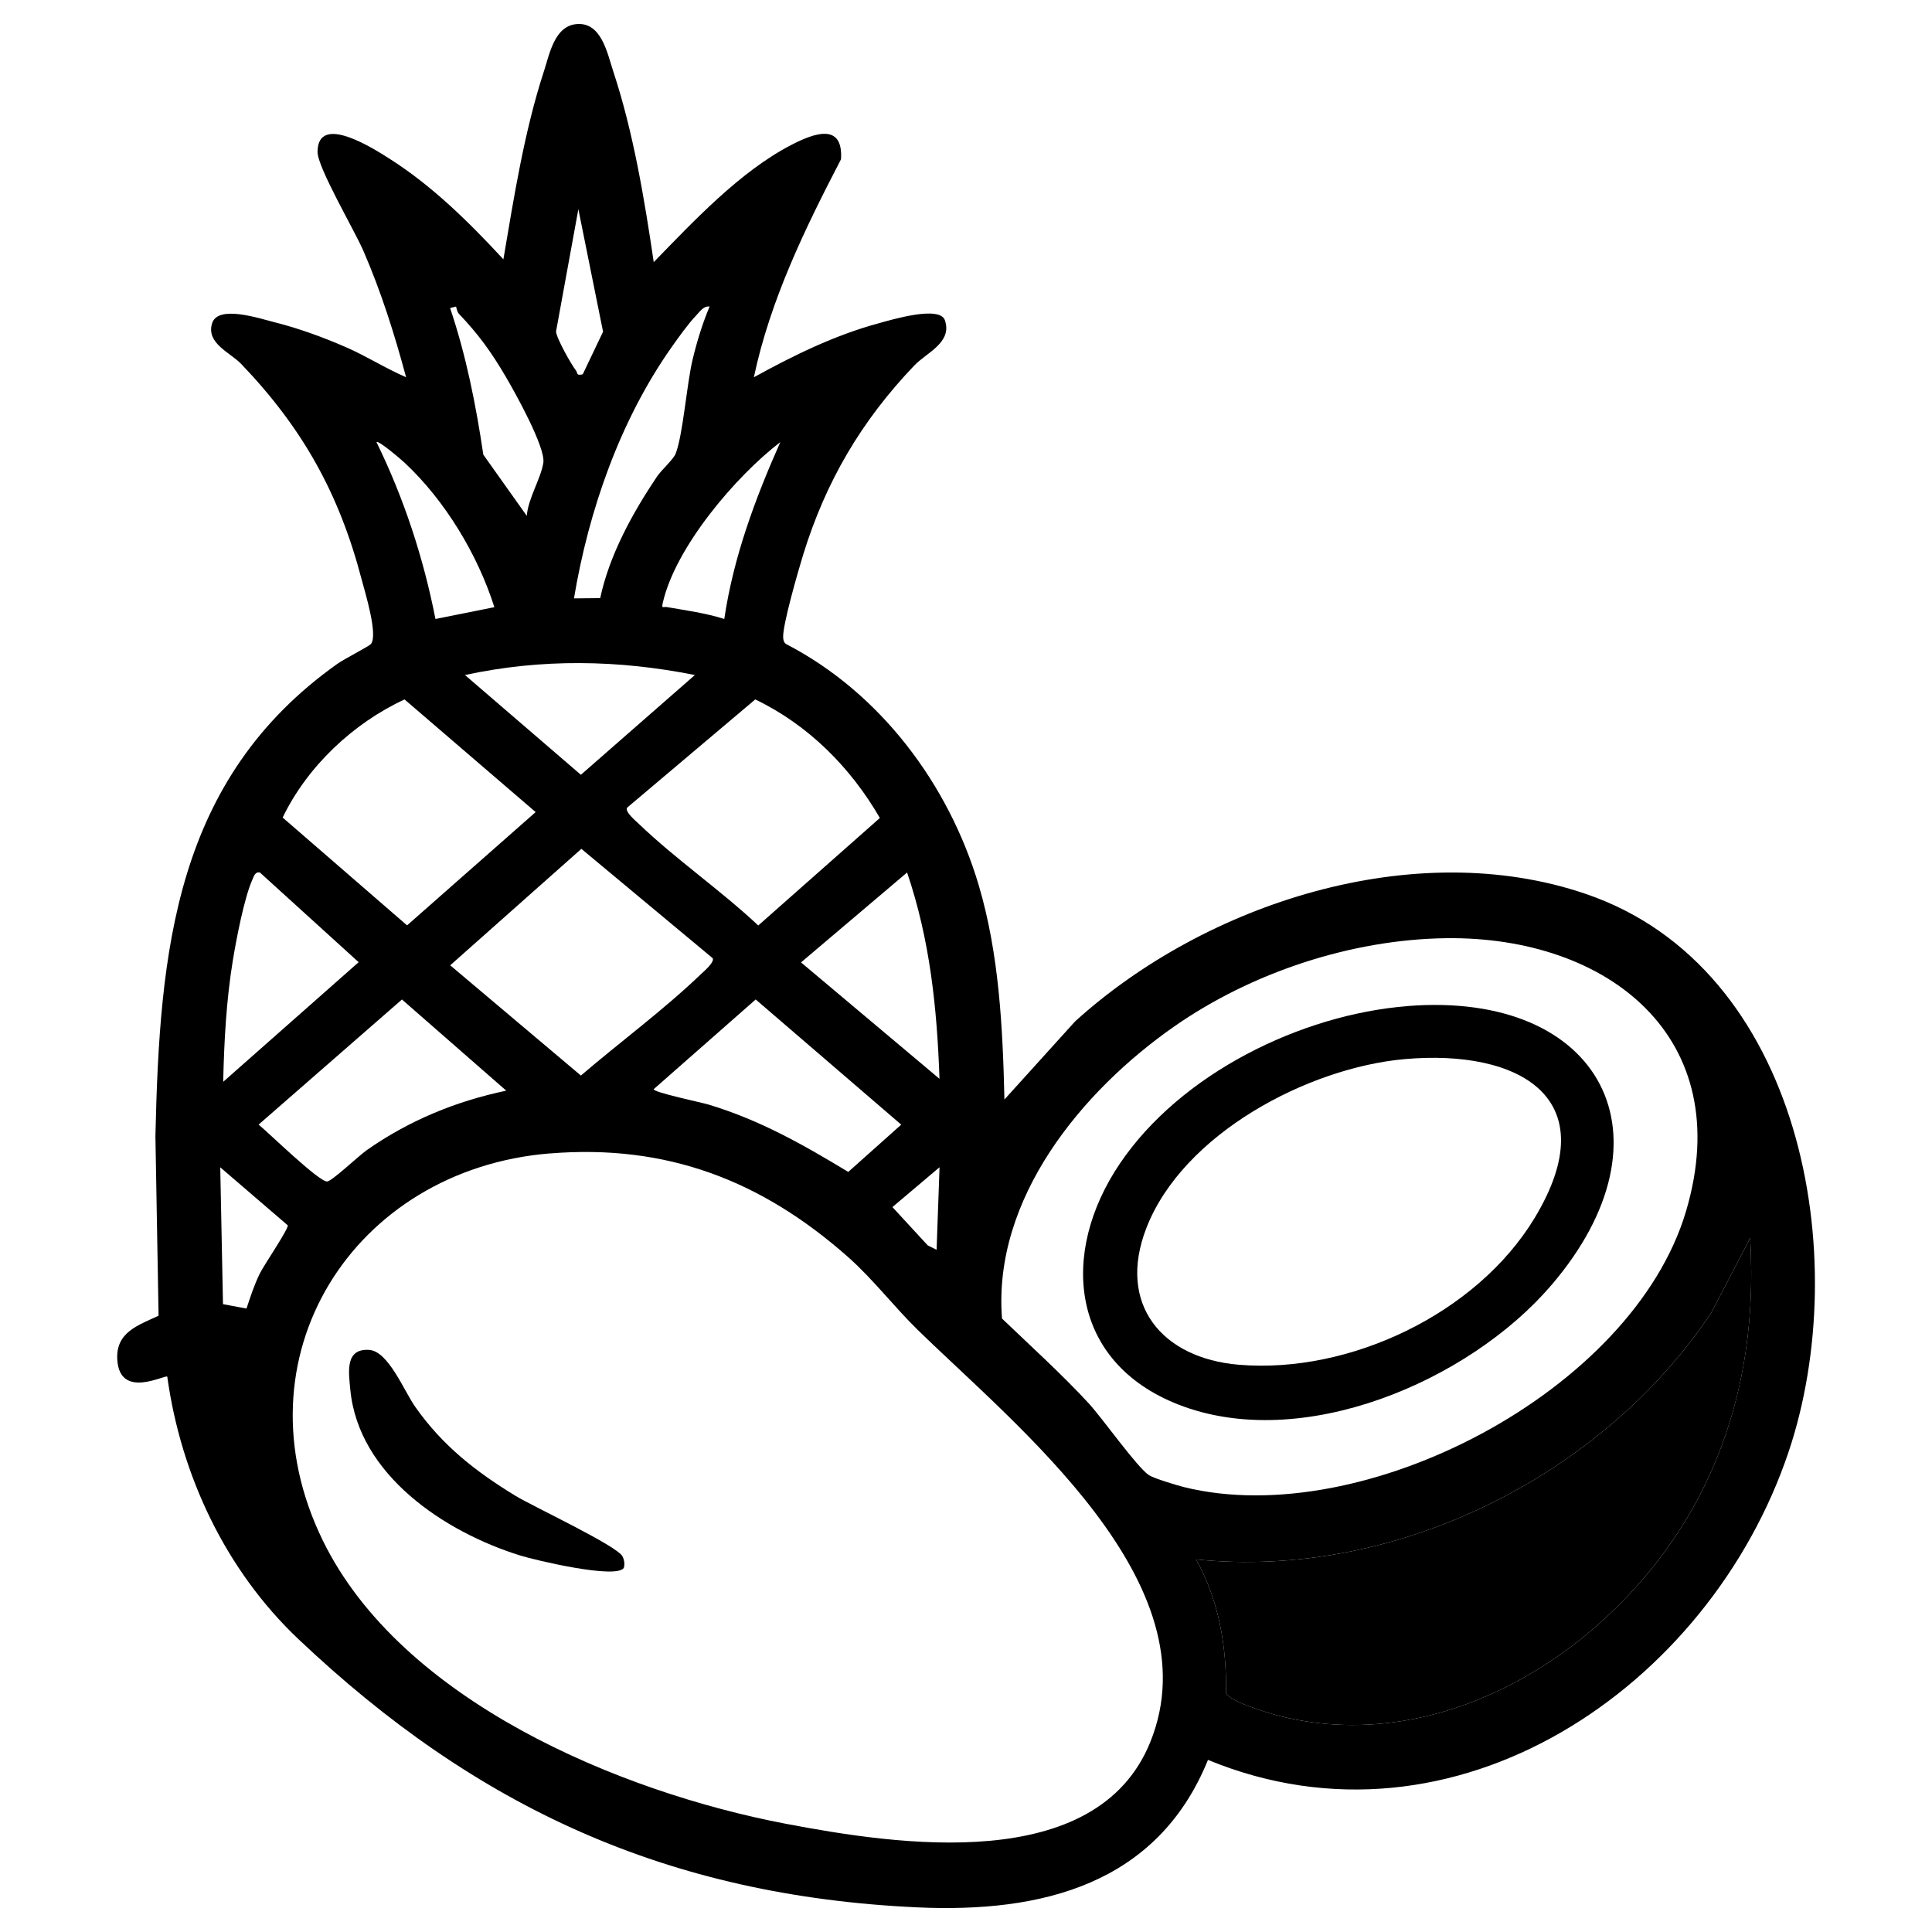
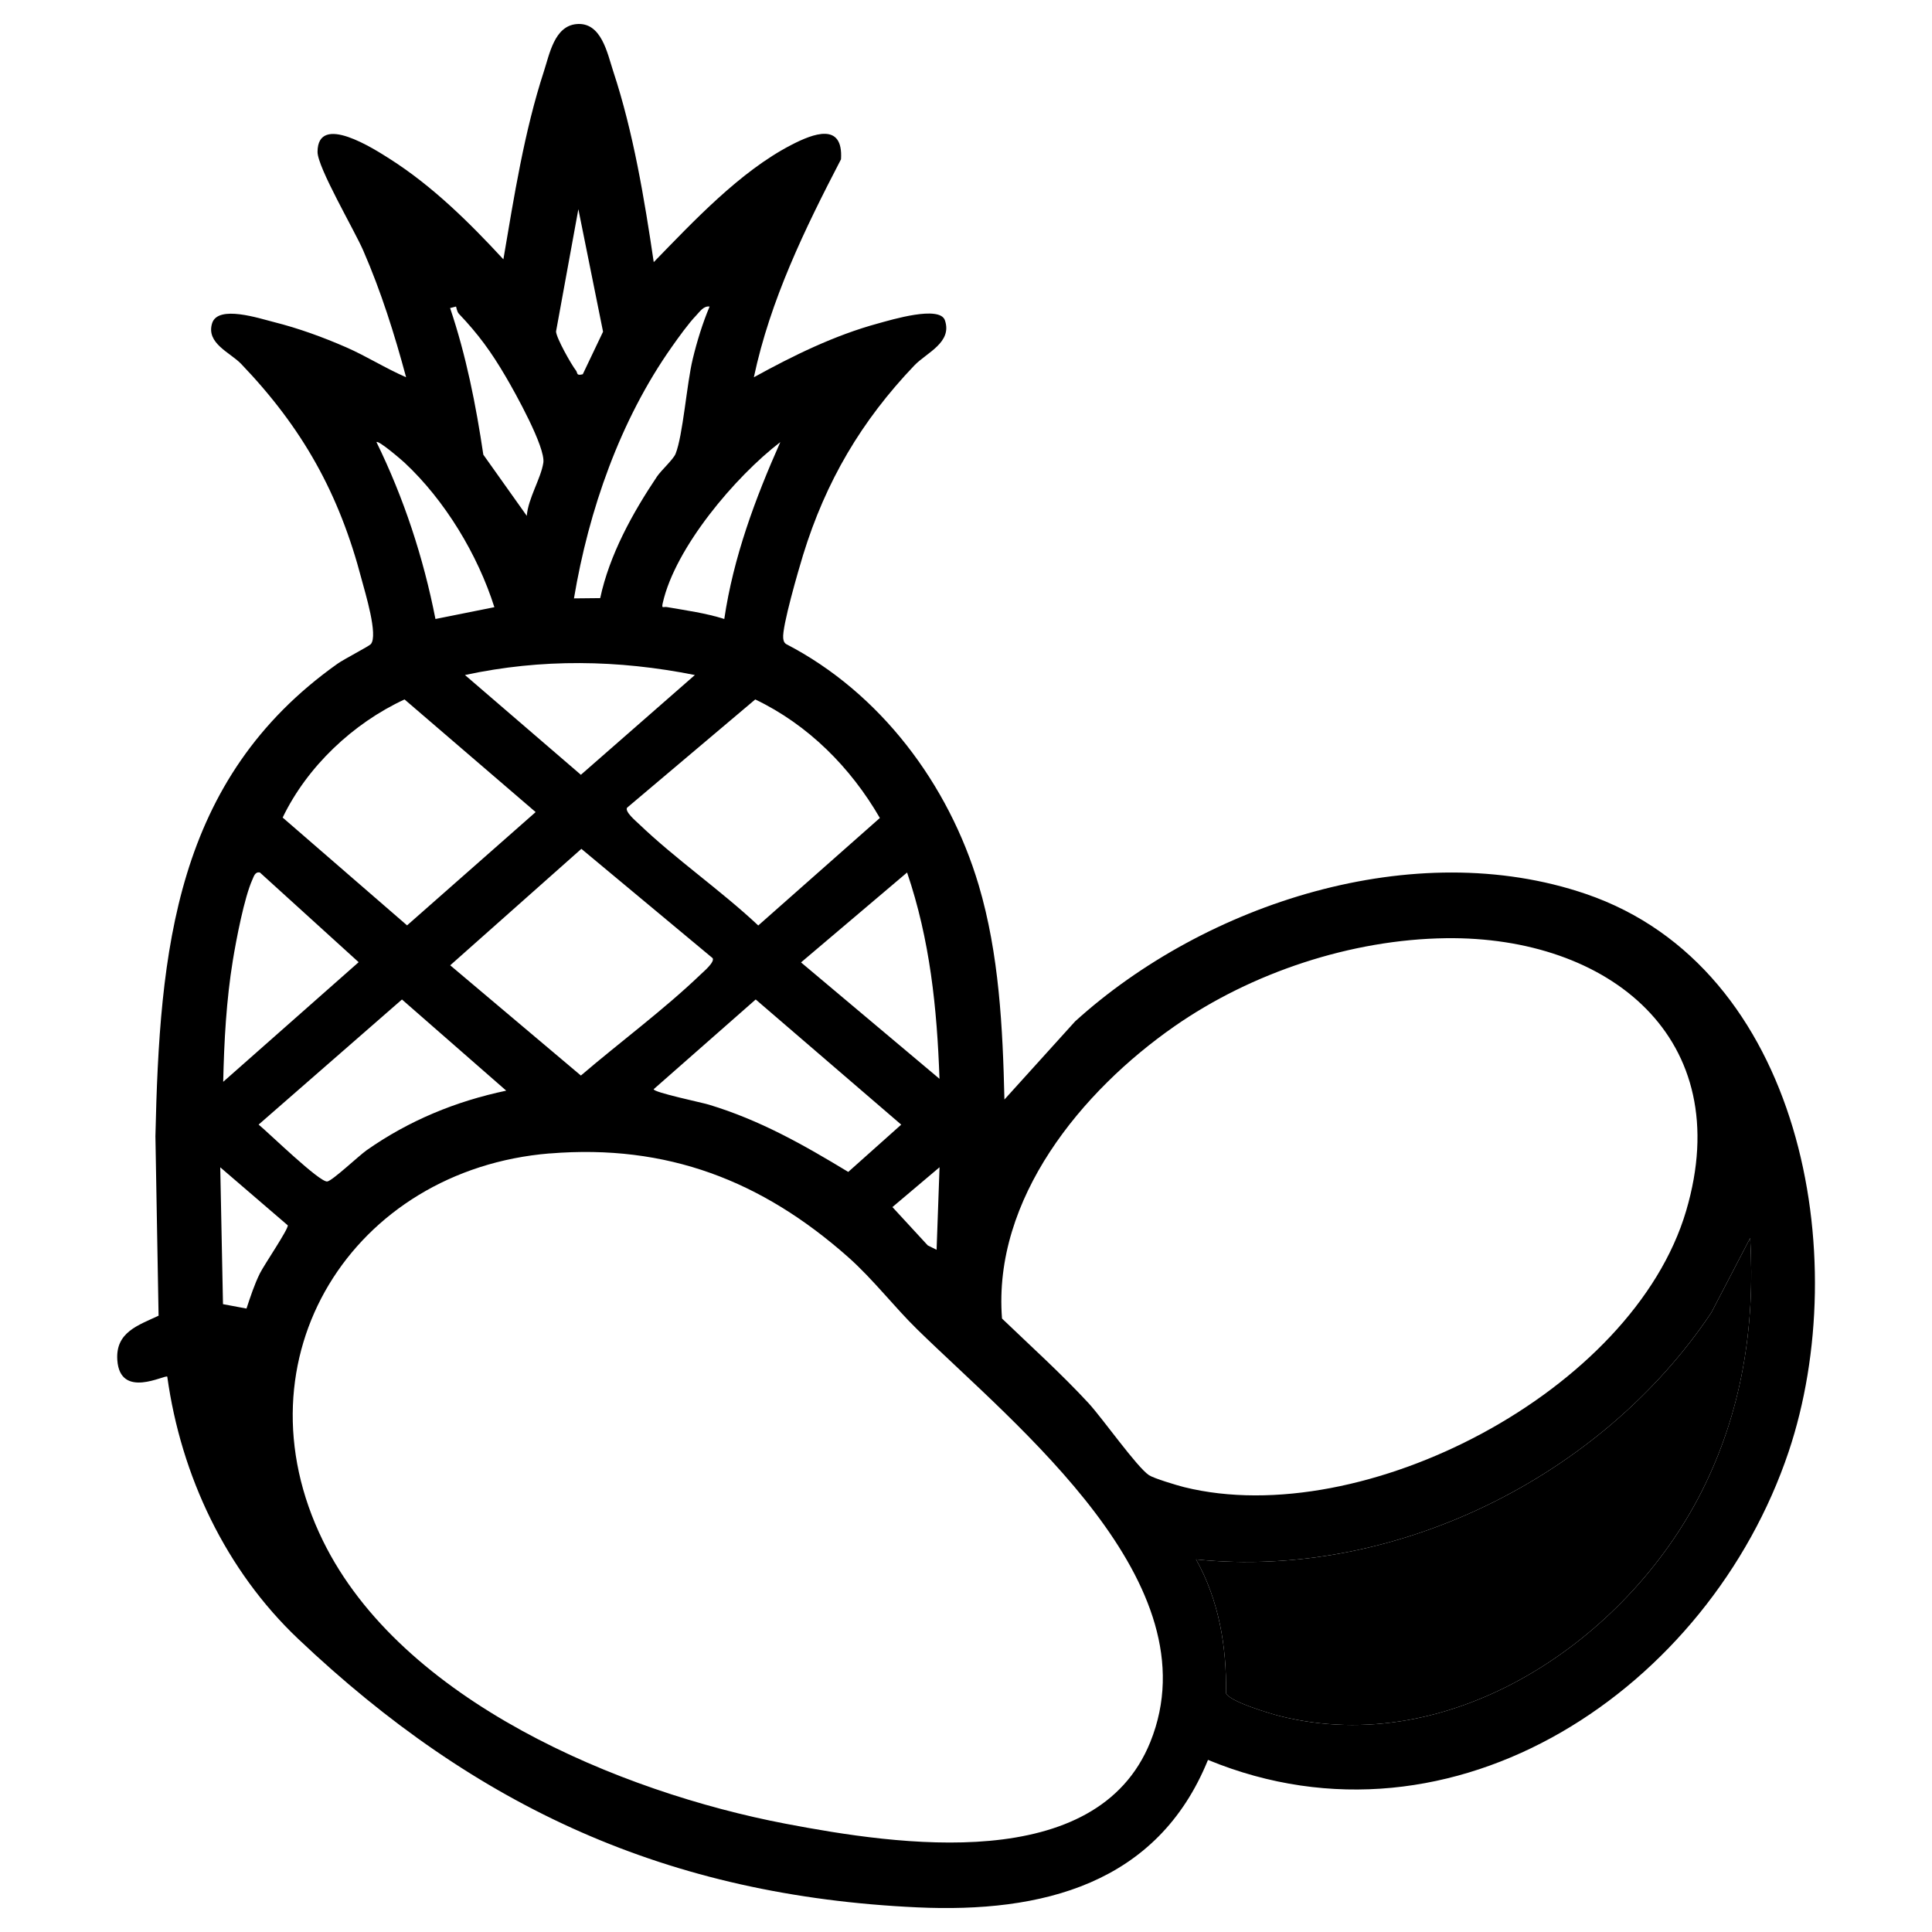
<svg xmlns="http://www.w3.org/2000/svg" id="Layer_15" data-name="Layer 15" viewBox="0 0 360 360">
  <path d="M222.86,290.57c36.99,3.82,75.57-15.36,96.02-45.98l7.24-13.9c.97,16.53-1.57,32.46-9.05,47.25-14.04,27.79-46.65,49.86-78.63,41.81-1.8-.45-9.47-2.73-10-4.28.16-8.63-1.33-17.34-5.58-24.9Z" />
-   <path d="M262.3,187.46c36.14-2.84,50.43,24.41,26.76,52.03-15.36,17.92-46.46,31.24-69.48,22.23-20.21-7.91-22.2-28.23-10.89-44.93,11.31-16.72,33.69-27.76,53.62-29.32ZM261.75,197.35c-18.04,1.6-41.35,13.93-48.15,31.5-5.49,14.18,2.91,24.25,17.23,25.45,20.63,1.73,44.31-9.5,55.09-27.29,13.58-22.42-2.83-31.55-24.17-29.66Z" />
  <g>
    <path d="M121.79,48.87c7.42-7.62,16.1-16.92,25.65-21.86,4.09-2.12,9.71-4.3,9.27,2.67-6.73,12.95-13.19,26.23-16.24,40.62,7.33-4.04,15.04-7.83,23.18-10.04,2.42-.66,11.45-3.41,12.42-.58,1.42,4.15-3.43,6.04-5.69,8.41-9.87,10.33-16.51,21.61-20.73,35.3-.84,2.74-3.96,13.43-3.71,15.53.05.46.15.83.56,1.1,17.53,9.08,30.27,26.1,35.86,44.89,3.82,12.85,4.49,26.62,4.8,39.97l13.17-14.56c24.29-22.03,63.2-34.66,95.17-23.75,40.27,13.74,49.95,67.73,37.78,103.96-14.75,43.88-62.21,76.35-108.19,57.4-9.43,23.23-31.01,28.54-54.15,27.48-46.47-2.14-82.2-18.59-115.34-49.99-13.52-12.8-21.87-30.44-24.43-48.9-.41-.43-8.8,4.29-9.31-3.09-.36-5.21,3.92-6.49,7.69-8.27l-.59-33.43c.78-34.57,3.57-66.5,33.91-88.04,1.22-.87,5.85-3.25,6.22-3.66,1.43-1.59-1.07-9.66-1.7-12.05-4.2-16.06-11.02-28.23-22.45-40.17-2.05-2.14-6.56-3.82-5.42-7.56,1.08-3.52,8.86-.9,11.55-.23,4.57,1.15,9.13,2.81,13.43,4.69,3.8,1.66,7.36,3.94,11.17,5.58-2.16-8.03-4.66-15.97-7.98-23.6-1.66-3.82-8.54-15.5-8.52-18.4.04-7.35,10.61-.5,13.5,1.34,7.93,5.05,14.79,11.83,21.13,18.69,1.99-11.68,3.87-23.74,7.55-35.03,1.05-3.22,1.96-8.4,6.04-8.8,4.68-.46,5.78,5.46,6.88,8.8,3.74,11.32,5.81,23.8,7.55,35.58ZM108.59,69.74l3.78-7.93-4.6-22.83-4.16,22.79c.06,1.23,2.83,6.14,3.72,7.28.35.45-.01,1.01,1.25.69ZM84.97,57.12l-1.1.28c2.99,8.86,4.82,18.08,6.19,27.32l8.1,11.4c.24-3.23,2.62-6.93,3.08-9.88.45-2.86-5.27-13.11-7.03-16.1-2.67-4.55-5.05-7.84-8.69-11.66-.41-.43-.48-1.3-.55-1.36ZM132.22,57.12c-1.12-.15-1.8.93-2.48,1.64-1.43,1.48-3.33,4.13-4.56,5.88-9.64,13.66-15.48,30.44-18.23,46.86l4.89-.05c1.72-8.06,6.02-15.85,10.58-22.65.79-1.17,3.03-3.18,3.46-4.23,1.38-3.43,2.08-13.05,3.2-17.67.78-3.24,1.84-6.7,3.14-9.77ZM92.12,113.14c-3.11-9.8-9.19-19.88-16.74-26.93-.49-.46-4.86-4.23-5.23-3.83,5.11,10.45,8.75,21.53,10.99,32.96l10.98-2.2ZM134.96,115.34c1.7-11.52,5.75-22.4,10.44-32.96-8.34,6.39-19.59,19.63-21.91,30-.25,1.13.1.62.78.74,3.61.63,7.2,1.11,10.7,2.22ZM129.48,125.78c-14.29-2.85-28.56-3.08-42.84,0l21.6,18.59,21.24-18.59ZM75.38,130.33c-9.57,4.42-18.14,12.51-22.71,22.01l23.18,20.09,23.96-21.11-24.43-20.99ZM116.85,150.5c-.49.72,1.69,2.54,2.19,3.02,6.84,6.56,15.29,12.39,22.25,18.93l22.66-20.03c-5.44-9.42-13.36-17.37-23.22-22.09l-23.88,20.17ZM132.77,178.52l-24.44-20.35-24.44,21.7,24.35,20.54c7.32-6.26,15.4-12.21,22.35-18.87.49-.47,2.67-2.3,2.19-3.02ZM41.59,201.58l25.24-22.29-18.4-16.71c-.89-.2-1.13.72-1.4,1.32-1.52,3.37-3.01,11.18-3.64,15.03-1.22,7.45-1.63,15.08-1.8,22.64ZM169.02,162.58l-19.76,16.75,25.8,21.69c-.46-13.21-1.77-25.89-6.04-38.45ZM269.44,174.82c-17.64.23-36.21,6.39-50.6,16.42-17.28,12.04-33.87,32.13-32.13,54.45,5.4,5.18,11.03,10.26,16.11,15.75,2.58,2.79,9.02,11.94,11.28,13.44.91.6,5.24,1.9,6.56,2.23,33.38,8.25,83.62-17.88,93.53-51.49,9.52-32.27-14.5-51.18-44.75-50.8ZM94.32,203.22l-19.42-16.98-26.71,23.31c1.83,1.49,11.41,10.84,12.8,10.6.99-.17,5.83-4.76,7.34-5.83,7.87-5.52,16.58-9.11,25.99-11.09ZM140.81,186.24l-19.01,16.72c-.02.6,9.04,2.49,10.3,2.88,9.53,2.89,17.52,7.42,25.96,12.53l9.87-8.81-27.1-23.31ZM102.45,214.92c-36.72,3.01-58.95,38.13-42.28,72.17,14.62,29.85,55.31,46.84,86.24,52.74,20.84,3.97,57.91,9.58,67.93-15.22,11.96-29.6-24.95-58.82-43.4-76.87-4.33-4.23-8.25-9.37-12.88-13.48-16.12-14.28-33.79-21.11-55.6-19.33ZM45.93,243.83c.73-2.2,1.47-4.48,2.5-6.56.8-1.61,5.36-8.29,5.19-8.95l-12.58-10.81.51,25.5,4.38.82ZM174.52,232.88l.55-15.38-8.78,7.42,6.58,7.14,1.65.82ZM222.86,290.57c4.25,7.56,5.74,16.27,5.58,24.9.53,1.55,8.2,3.82,10,4.28,31.98,8.05,64.59-14.02,78.63-41.81,7.47-14.79,10.01-30.72,9.05-47.25l-7.24,13.9c-20.45,30.62-59.03,49.8-96.02,45.98Z" />
-     <path d="M116.24,292.16c-1.43,2.14-16.53-1.45-19.29-2.31-14.02-4.35-30.17-14.98-31.68-30.94-.32-3.37-.96-7.64,3.49-7.38,3.61.21,6.54,7.69,8.63,10.64,5.06,7.18,11.16,11.97,18.62,16.53,3.33,2.03,19.01,9.34,19.99,11.32.33.67.44,1.41.24,2.14Z" />
  </g>
</svg>